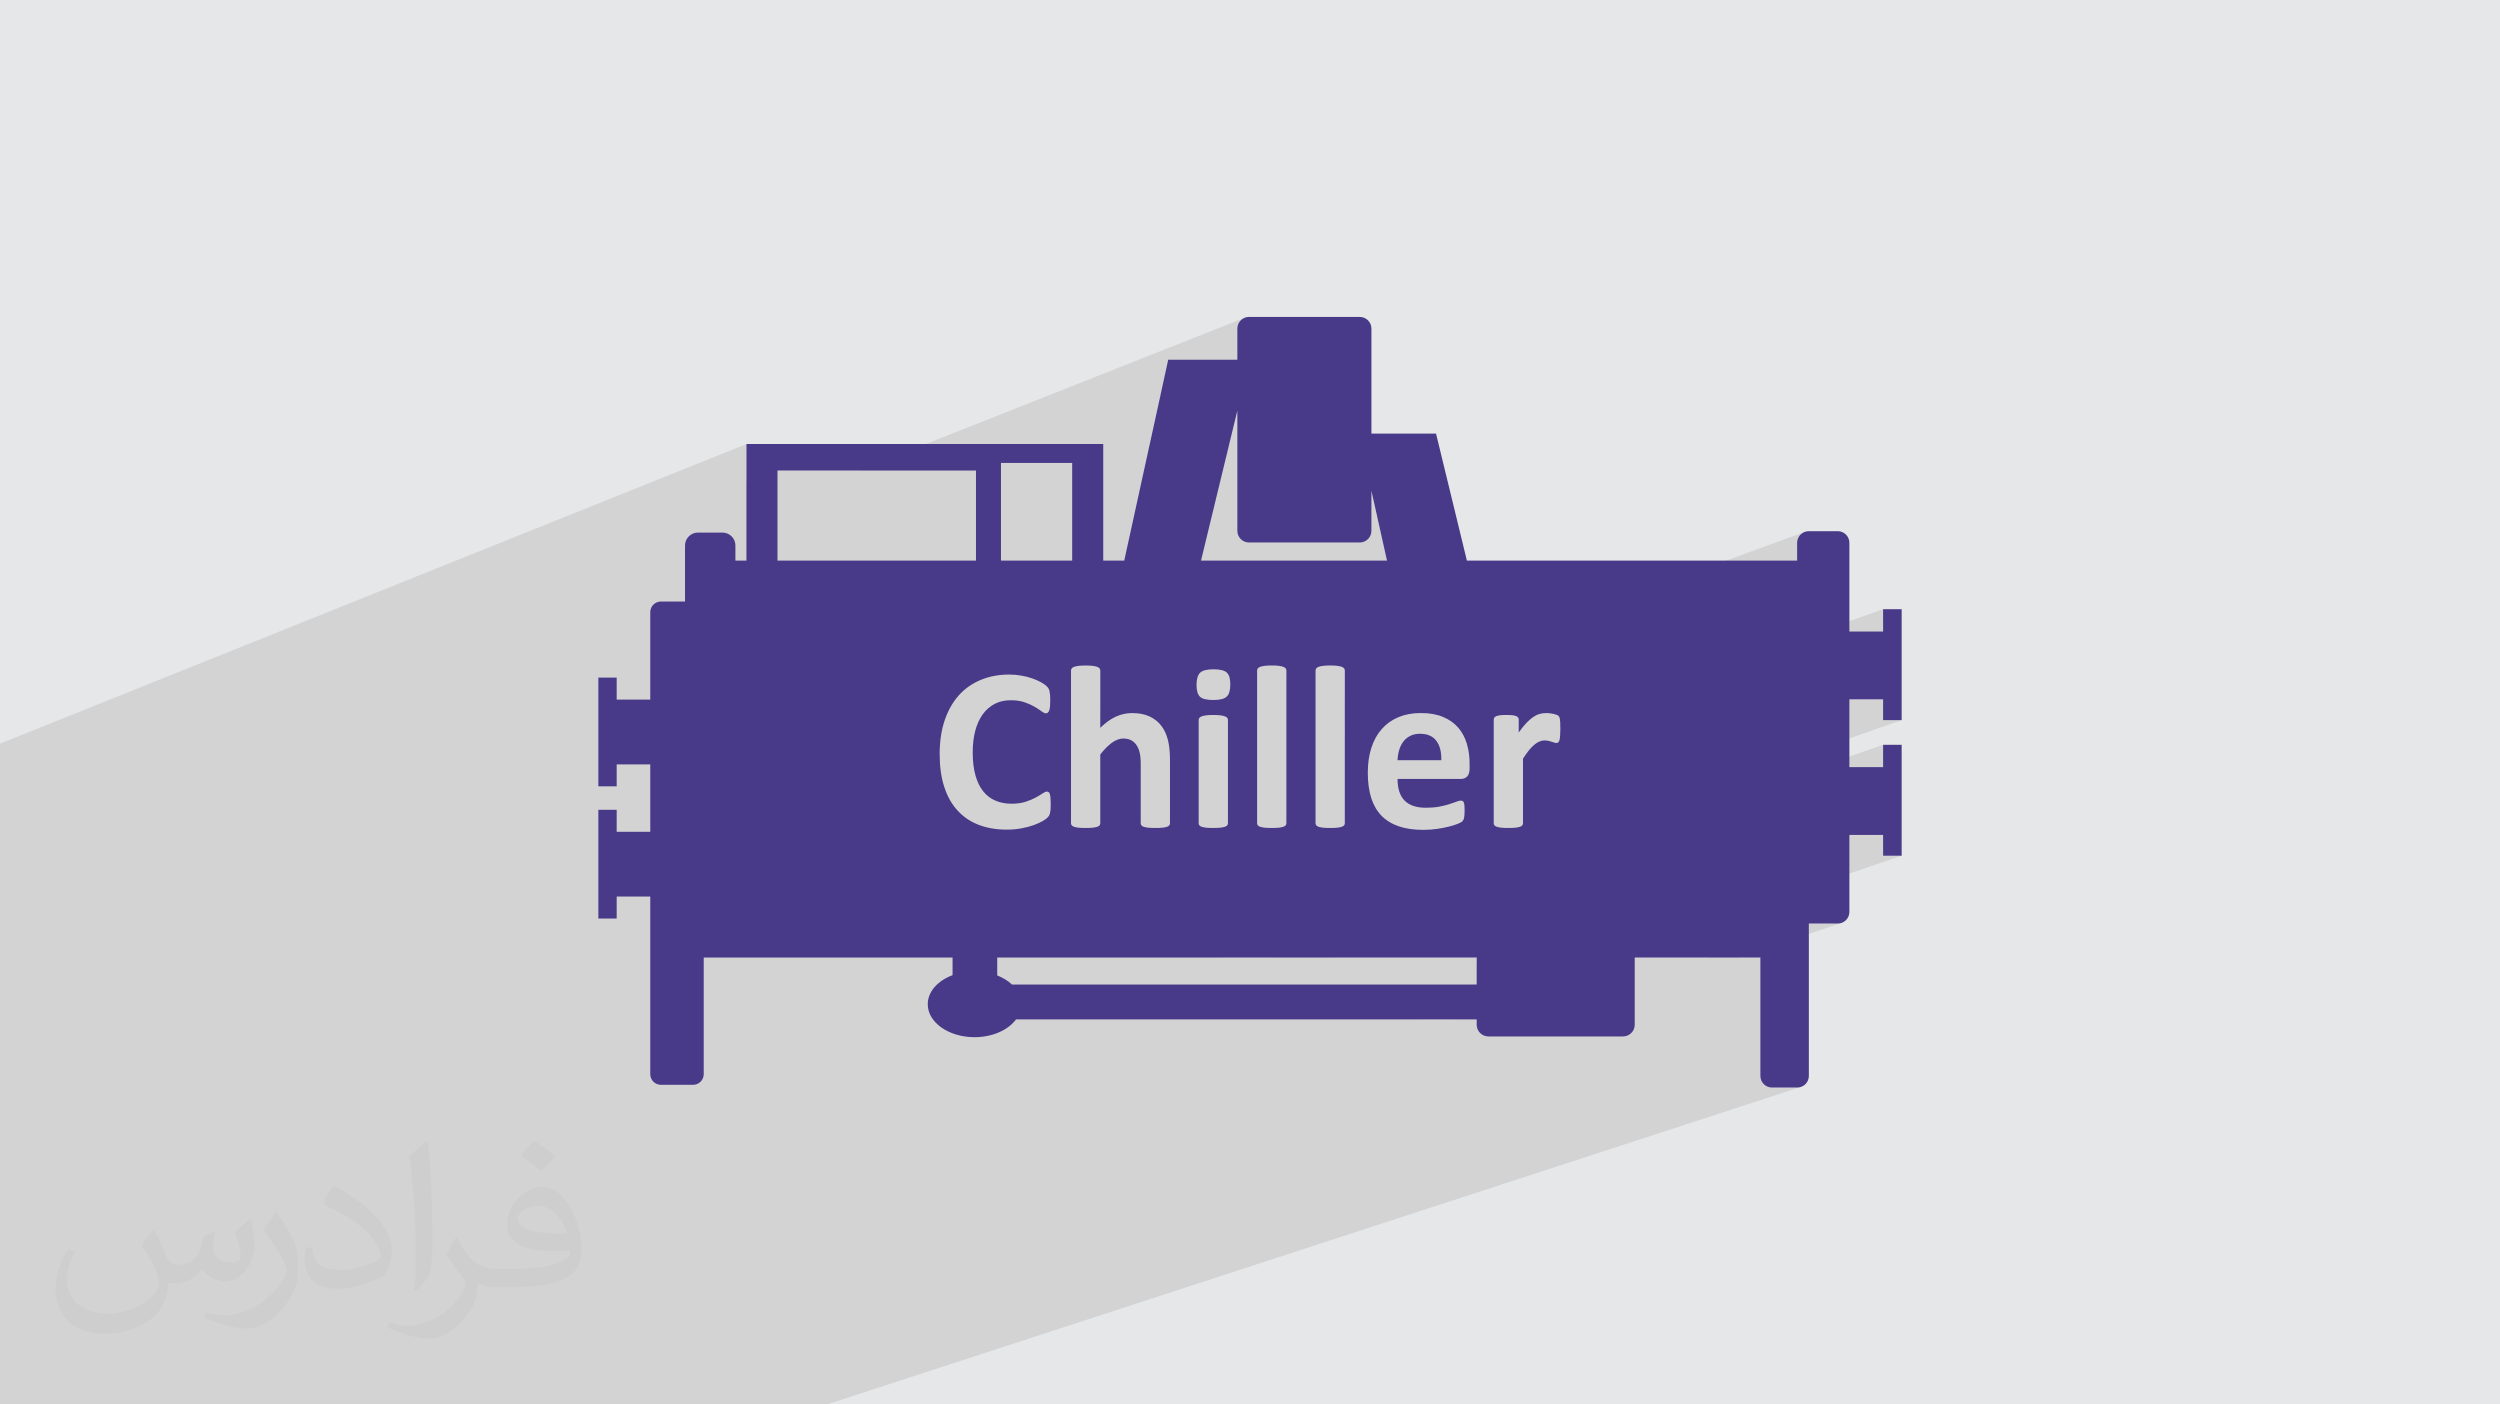
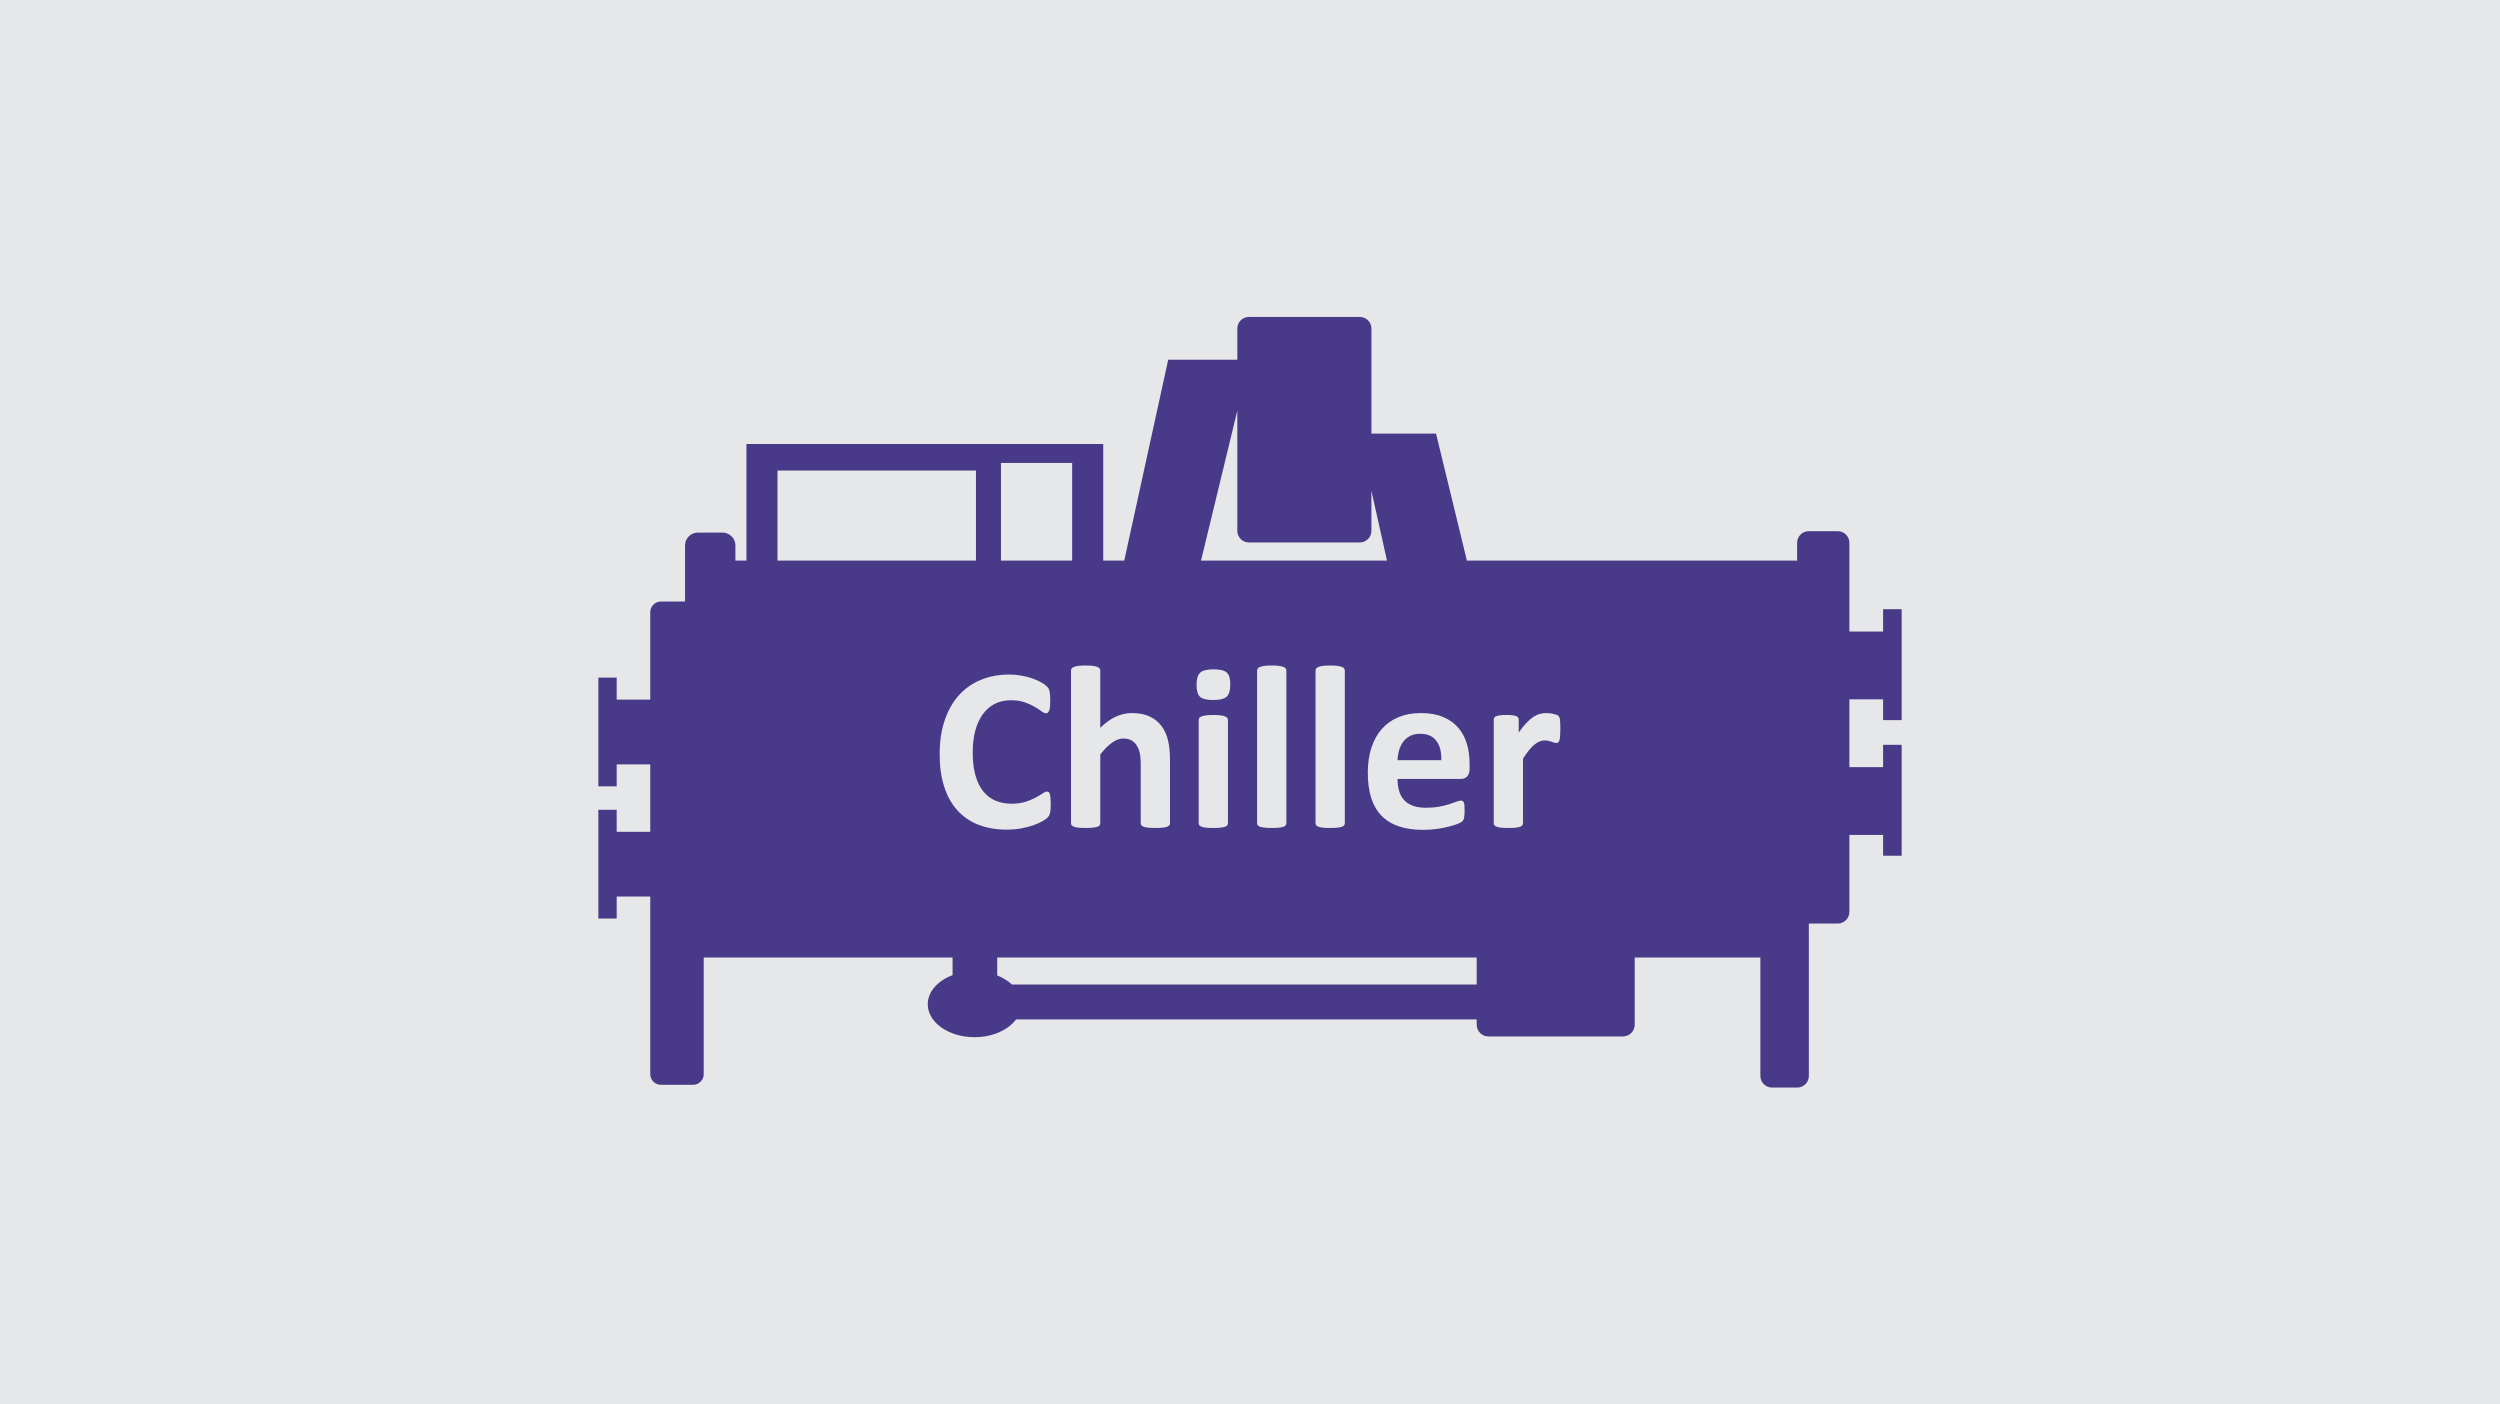
<svg xmlns="http://www.w3.org/2000/svg" xml:space="preserve" width="94.192mm" height="52.917mm" version="1.1" style="shape-rendering:geometricPrecision; text-rendering:geometricPrecision; image-rendering:optimizeQuality; fill-rule:evenodd; clip-rule:evenodd" viewBox="0 0 9404.92 5283.66">
  <defs>
    <style type="text/css">
   
    .fil3 {fill:#483A88}
    .fil0 {fill:#E6E7E8}
    .fil2 {fill:#373435;fill-opacity:0.031}
    .fil1 {fill:#2B2A29;fill-opacity:0.102}
   
  </style>
  </defs>
  <g id="Layer_x0020_1">
    <polygon class="fil0" points="-0,0 9404.92,0 9404.92,5283.66 -0,5283.66 " />
-     <polygon class="fil1" points="1019.12,5283.66 923.11,5283.66 815.9,5283.66 703.94,5283.66 653.45,5283.66 166.29,5283.66 -0,5283.66 -0,5268.38 -0,5209.19 -0,5198.3 -0,5188.03 -0,5173.57 -0,5120.04 -0,5119.61 -0,5117.5 -0,5081.29 -0,5036.28 -0,5033.47 -0,5029.19 -0,5005.93 -0,4965.15 -0,4960.25 -0,4960.01 -0,4941.42 -0,4935.4 -0,4907.18 -0,4905.07 -0,4898.76 -0,4895.08 -0,4891.78 -0,4890.97 -0,4883.11 -0,4882.7 -0,4879.96 -0,4877.14 -0,4873.57 -0,4861.55 -0,4857.2 -0,4855.02 -0,4836.3 -0,4834.2 -0,4825.83 -0,4812.65 -0,4802.47 -0,4802.14 -0,4799.58 -0,4794.26 -0,4788.09 -0,4765.51 -0,4765.24 -0,4764.82 -0,4762.72 -0,4749.17 -0,4744.5 -0,4720.59 -0,4716.41 -0,4712.63 -0,4693.39 -0,4691.21 -0,4682.13 -0,4658.45 -0,4606.49 -0,4605.09 -0,4604.86 -0,4604.4 -0,4565.37 -0,4564.2 -0,4520.71 -0,4518.27 -0,4512.66 -0,4506.9 -0,4499.27 -0,4480.27 -0,4432.92 -0,4429.54 -0,4424.94 -0,4420.23 -0,4394.89 -0,4386.86 -0,4386.75 -0,4364.48 -0,4360.37 -0,4357.71 -0,4340.39 -0,4338.83 -0,4335.66 -0,4331.19 -0,4324.21 -0,4311.06 -0,4292.8 -0,4291.28 -0,4286.81 -0,4276.84 -0,4268.49 -0,4262.21 -0,4249.39 -0,4239.75 -0,4232.35 -0,4203.52 -0,4149.18 -0,4142.72 -0,4076.87 -0,4069.96 -0,4066.47 -0,4061.47 -0,4054.64 -0,4053.91 -0,4049.2 -0,4048.4 -0,4045.38 -0,4034.28 -0,4024.03 -0,4009.23 -0,3985.73 -0,3968.23 -0,3947.4 -0,3896.78 -0,3837.52 -0,3812.6 -0,3805.34 -0,3804.52 -0,3758.82 -0,3722.51 -0,3653.76 -0,3573.06 -0,3525.3 -0,3422.57 -0,3357.43 -0,3315.79 -0,3271.11 -0,3234.67 -0,3219.09 -0,3211.29 -0,3211.22 -0,3183.28 -0,3089.91 -0,3049.67 -0,3040.23 -0,2935.6 -0,2797.65 2808.08,1670.35 2808.08,1816.64 2924.92,1770.08 3231.16,1770.08 4681.55,1195.7 4674.12,1199.74 4667.64,1205.1 4662.29,1211.58 4658.25,1219 4655.68,1227.2 4654.79,1235.99 4654.79,1353.31 4370.3,1465.15 4324.71,1673.46 4654.79,1544.93 4654.79,1997.03 4655.68,2005.81 4658.25,2014.02 4662.29,2021.45 4667.64,2027.93 4671.78,2031.34 5159.22,1846.25 5217.83,2108.95 4135.95,2513.79 4136.53,2514.51 4137.16,2515.42 4137.71,2516.35 4138.17,2517.31 4138.54,2518.3 4138.83,2519.3 4139.04,2520.31 4139.17,2521.36 4139.21,2522.41 4139.21,2667.28 4528.04,2522.97 4533.99,2521.16 4540.69,2519.75 4548.14,2518.74 4556.35,2518.13 4565.32,2517.93 4574.13,2518.13 4582.2,2518.71 4589.55,2519.69 4596.16,2521.05 4602.04,2522.82 4607.19,2524.97 4611.6,2527.51 4615.26,2530.45 4618.35,2533.83 4621.02,2537.84 4623.28,2542.45 4625.12,2547.68 4625.97,2551.18 4740.85,2508.68 4742.49,2508.09 4744.26,2507.54 4746.16,2507.02 4748.19,2506.55 4750.35,2506.11 4752.63,2505.69 4755.03,2505.31 4757.55,2504.96 4760.26,2504.64 4763.17,2504.37 4766.24,2504.14 4769.49,2503.95 4772.92,2503.8 4776.53,2503.69 4780.3,2503.63 4784.25,2503.61 4788.19,2503.63 4791.96,2503.69 4795.56,2503.8 4798.98,2503.95 4802.24,2504.14 4805.32,2504.37 4808.22,2504.64 4810.95,2504.96 4813.46,2505.31 4815.86,2505.69 4818.15,2506.11 4820.3,2506.55 4822.33,2507.02 4824.24,2507.54 4826,2508.09 4827.64,2508.68 4829.2,2509.27 4830.63,2509.9 4831.93,2510.59 4833.12,2511.31 4834.18,2512.08 4835.11,2512.87 4835.91,2513.67 4836.58,2514.51 4837.21,2515.41 4837.76,2516.33 4838.23,2517.27 4838.6,2518.23 4838.89,2519.23 4839.1,2520.24 4839.23,2521.31 4839.27,2522.41 4839.27,2553.39 4960.69,2508.68 4962.33,2508.09 4964.09,2507.54 4965.99,2507.02 4968.03,2506.55 4970.19,2506.11 4972.46,2505.69 4974.87,2505.31 4977.38,2504.96 4980.1,2504.64 4983,2504.37 4986.07,2504.14 4989.33,2503.95 4992.75,2503.8 4996.36,2503.69 5000.13,2503.63 5004.08,2503.61 5008.02,2503.63 5011.79,2503.69 5015.39,2503.8 5018.81,2503.95 5022.07,2504.14 5025.14,2504.37 5028.05,2504.64 5030.77,2504.96 5033.29,2505.31 5035.7,2505.69 5037.97,2506.11 5040.14,2506.55 5042.17,2507.02 5044.07,2507.54 5045.84,2508.09 5047.48,2508.68 5049.04,2509.27 5050.46,2509.9 5051.77,2510.59 5052.95,2511.31 5054.01,2512.08 5054.94,2512.87 5055.74,2513.67 5056.41,2514.51 5057.04,2515.41 5057.59,2516.33 5058.05,2517.27 5058.43,2518.23 5058.72,2519.23 5058.93,2520.24 5059.06,2521.31 5059.1,2522.41 5059.1,2632.82 6787.45,2001.68 6780.03,2005.72 6773.55,2011.08 6768.19,2017.56 6764.15,2024.98 6761.59,2033.19 6760.7,2041.99 6760.7,2108.95 5059.1,2727.2 5059.1,2771 5270.61,2694.33 5280.32,2691.2 5290.3,2688.55 5300.57,2686.39 5311.13,2684.72 5321.97,2683.53 5333.11,2682.81 5344.54,2682.57 5356.57,2682.8 5368.14,2683.47 5379.28,2684.6 5389.96,2686.17 5400.2,2688.21 5409.99,2690.71 5419.33,2693.65 5428.22,2697.06 5436.74,2700.81 5444.86,2704.92 5452.58,2709.41 5459.9,2714.23 5466.84,2719.41 5473.38,2724.93 5479.55,2730.81 5485.35,2737.01 5490.71,2743.54 5490.97,2743.89 5629.4,2694.05 5630.89,2693.56 5632.47,2693.08 5634.15,2692.62 5635.92,2692.19 5637.78,2691.79 5639.75,2691.42 5641.83,2691.08 5644.02,2690.78 5646.33,2690.52 5648.8,2690.3 5651.4,2690.12 5654.16,2689.98 5657.05,2689.87 5660.08,2689.8 5663.25,2689.75 5666.54,2689.74 5669.98,2689.75 5673.25,2689.8 5676.36,2689.87 5679.31,2689.98 5682.12,2690.12 5684.77,2690.3 5687.29,2690.52 5689.66,2690.78 5691.88,2691.08 5693.98,2691.42 5695.96,2691.79 5697.8,2692.19 5699.53,2692.62 5701.13,2693.08 5702.61,2693.56 5703.96,2694.05 5705.15,2694.62 5706.26,2695.23 5707.28,2695.86 5708.22,2696.53 5709.07,2697.24 5709.84,2697.98 5710.51,2698.75 5711.11,2699.57 5711.64,2700.43 5712.1,2701.31 5712.48,2702.23 5712.8,2703.17 5713.04,2704.14 5713.21,2705.12 5713.32,2706.14 5713.35,2707.19 5713.35,2713.98 5786.4,2687.75 5789.48,2686.71 5792.55,2685.84 5795.58,2685.06 5798.61,2684.41 5801.66,2683.84 5804.71,2683.38 5807.78,2683.03 5810.85,2682.77 5813.93,2682.62 5817,2682.57 5818.42,2682.58 5819.88,2682.6 5821.37,2682.65 5822.89,2682.71 5824.44,2682.8 5826.02,2682.9 5827.63,2683.03 5829.24,2683.19 5830.87,2683.37 5832.53,2683.58 5834.21,2683.82 5835.9,2684.08 5837.62,2684.37 5839.34,2684.69 5841.07,2685.03 5842.8,2685.4 5844.51,2685.8 5846.18,2686.22 5847.8,2686.64 5849.36,2687.07 5850.87,2687.51 5852.32,2687.95 5853.71,2688.4 5855.03,2688.85 5856.32,2689.35 5857.52,2689.86 5858.63,2690.37 5859.64,2690.88 5860.56,2691.41 5861.39,2691.93 5862.14,2692.47 5862.78,2693.02 5863.33,2693.58 5863.85,2694.16 5864.33,2694.75 5864.79,2695.35 5865.2,2695.95 5865.58,2696.57 5865.93,2697.18 5866.23,2697.79 5866.5,2698.48 5866.76,2699.24 5867.01,2700.05 5867.25,2700.93 5867.49,2701.88 5867.72,2702.88 5867.94,2703.96 5868.16,2705.09 5868.37,2706.29 5868.58,2707.64 5868.76,2709.15 5868.93,2710.8 5869.09,2712.58 5869.24,2714.52 5869.38,2716.61 5869.5,2718.82 5869.6,2721.21 5869.69,2723.8 5869.76,2726.09 7084.14,2291.68 7084.14,2375.75 5729.46,2858.22 5729.46,3063.29 6957.31,2630.83 7084.14,2630.83 7084.14,2709.19 7153.97,2709.19 4598.38,3602.26 4785.25,3602.26 7084.14,2801.83 7084.14,2885.87 5017.29,3602.26 5555.24,3602.26 5555.24,3621.37 6957.31,3140.94 7084.14,3140.94 7084.14,3219.3 7153.97,3219.3 5343.01,3834.89 5463.79,3834.89 6149.76,3602.26 6425.87,3602.26 6804.77,3474.43 6913.58,3474.43 6922.37,3473.54 6930.57,3470.98 6540.59,3602.26 6622.45,3602.26 6622.45,4047.66 6623.34,4056.45 6625.91,4064.65 6629.95,4072.09 6635.3,4078.57 6641.78,4083.92 6649.22,4087.96 6657.42,4090.53 6666.21,4091.42 6761.09,4091.42 6769.88,4090.53 6778.09,4087.96 3110.19,5283.66 1963.47,5283.66 1619.94,5283.66 1545.8,5283.66 1441.92,5283.66 1275.77,5283.66 1191.86,5283.66 1081.03,5283.66 " />
-     <path class="fil2" d="M578.49 4627.69c17.95,27.21 29.6,53.36 40.96,82.43 8.45,16.91 12.93,48.09 52.57,48.09 11.61,0 28.28,-3.42 43.06,-11.61 16.63,-8.73 29.32,-21.94 35.94,-42l15.85 -53.36 38.57 -19.02 2.64 2.64c-5.27,20.09 -6.59,39.36 -6.59,54.43 0,44.63 38.57,61.56 69.22,61.56 17.95,0 34.09,-8.73 34.09,-25.11 0,-21.13 -8.98,-57.06 -20.62,-89.29 17.95,-17.95 35.94,-35.94 56.53,-50.47l3.17 1.6c8.98,38.04 14,75.56 14,100.66 0,24.57 -10.83,51.79 -19.81,69.49 -18.49,34.87 -51.25,62.62 -90.87,62.62 -30.1,0 -63.65,-15.07 -86.66,-43.06l-1.32 0c-21.66,26.96 -55.22,51.25 -108.86,51.25l-16.63 0c-2.64,35.41 -10.29,60.49 -21.94,82.95 -31.95,62.34 -126.81,106.47 -216.1,106.47 -124.17,0 -186.51,-71.59 -186.51,-166.96 0,-58.91 19.27,-113.6 48.88,-152.42l24.29 10.04c-18.49,35.41 -30.91,68.68 -30.91,101.45 0,89.29 72.66,131.83 156.4,131.83 77.68,0 173.83,-49.41 191.28,-106.72 -6.59,-62.62 -30.1,-91.93 -66.04,-148.99 10.83,-19.02 24.83,-38.04 42.28,-58.38l3.17 0 0 0 0 0 -0.02 -0.09zm1432.13 -336.04c26.15,16.39 51.79,35.66 76.87,57.85 -14,19.81 -31.45,37.79 -53.11,53.64 -25.11,-20.34 -50.19,-37.79 -75.84,-56.27 17.42,-19.55 34.62,-38.29 52.04,-55.22l0 0 0 0 0 0 0 0 0 0 0.03 0zm13.47 244.11c-42.28,0 -76.87,27.75 -76.87,48.34 0,44.13 84.53,57.85 185.72,57.31 -12.68,-51.79 -57.06,-105.68 -108.86,-105.68l0.01 0.03zm-94.86 236.19c54.96,0 103.04,-1.6 139.74,-10.83 40.96,-10.29 75.56,-30.91 75.56,-45.17 0,-3.7 0,-8.19 -1.32,-11.89 -22.98,2.11 -49.41,2.11 -72.38,2.11 -74.49,0 -131.55,-16.91 -154.02,-58.66 -5.55,-11.61 -9.51,-24.57 -9.51,-39.36 0,-40.43 17.42,-79.79 48.09,-107 25.61,-22.45 53.89,-36.44 82.67,-36.44 52.04,0 93.51,41.75 122.57,107.54 15.85,35.94 26.68,77.4 26.68,129.72 0,34.87 -9.51,64.19 -31.17,85.85 -40.43,39.11 -114.92,53.89 -229.04,53.89l-51.79 0 0 0 -13.47 0c-28.28,0 -48.62,-5.02 -64.72,-17.42l-2.64 0c0.79,6.59 1.32,12.93 1.32,19.02 0,25.61 -8.45,58.38 -25.61,84.53 -50.72,75.3 -105.68,108.04 -153.24,108.04 -48.09,0 -107,-18.49 -160.11,-42.54l9.51 -18.49c17.17,7.13 40.96,11.89 73.7,11.89 85.85,0 198.66,-82.43 212.66,-163 -3.17,-6.59 -8.98,-15.32 -17.17,-24.57 -25.11,-29.85 -40.96,-54.68 -55.75,-80.83 12.68,-25.11 24.29,-45.17 35.13,-63.4l4.49 -0.53c36.72,74.77 69.99,117.55 144.23,117.55l11.61 0 0 0 53.89 0 0 0 0 0 0 0 0 0 0 0 0.09 0.01zm-371.98 79c6.34,-34.34 6.87,-72.91 6.87,-108.86l0 -53.36c0,-99.6 -12.68,-244.36 -22.98,-338.68 17.95,-19.27 43.06,-42 62.87,-57.31l5.81 1.6c13.47,118.62 16.63,256 16.63,383.06 0,33.3 -1.32,65.79 -4.49,89.55 -1.85,30.1 -19.27,52.83 -56.53,87.7l-8.19 -3.7zm-382.8 -157.19c1.85,46.77 24.83,83.49 105.15,83.49 49.93,0 92.19,-12.93 138.96,-35.13 8.45,-3.7 12.93,-8.73 12.93,-12.93 0,-29.32 -22.45,-68.15 -60.23,-103.55 -36.72,-33.3 -85.34,-62.62 -130.76,-82.18 -15.6,-6.59 -20.62,-13.47 -20.62,-20.09 0,-13.47 17.95,-41.75 32.77,-62.09l5.02 -0.53c52.04,27.21 110.17,67.64 153.24,112.53 39.11,41.47 63.4,83.49 63.4,129.19 0,33.81 -10.29,65.51 -26.96,95.11 -57.06,28.79 -117.83,50.72 -178.06,50.72 -73.17,0 -123.1,-34.34 -123.1,-114.92 0,-8.73 0,-22.19 3.17,-39.64l25.11 0 0 0 0 0 0 0 0 0 0 0 -0.02 0zm-132.37 -132.9l45.45 73.45c16.63,27.21 32.23,56.81 32.23,103.55l0 59.7c0,48.34 -30.91,100.13 -80.83,151.38 -39.11,34.62 -73.7,49.41 -105.68,49.41 -47.55,0 -101.98,-14.79 -164.85,-41.75l7.13 -18.49c19.81,5.27 42.79,9.77 71.06,9.77 90.36,-0.53 182.8,-66.57 225.08,-147.15 5.02,-9.26 6.87,-17.95 6.87,-24.04 0,-9.26 -5.02,-19.55 -8.98,-28.79 -22.98,-43.31 -48.62,-82.95 -76.87,-119.68 14.79,-23.25 29.6,-45.7 45.7,-67.9l3.7 0.53 0 0 0 0 0 0 0 0 0 0 -0.02 0.01z" />
    <path class="fil3" d="M3751.52 3669.57c21.77,8.55 40.71,20.26 55.56,34.24l1748.16 0 0 -101.56 -1803.72 0 0 67.32zm201.29 -642.93c0,7.28 -0.14,13.56 -0.59,18.62 -0.45,5.07 -1.21,9.56 -2.1,13.14 -0.73,3.72 -1.94,6.84 -3.42,9.53 -1.48,2.56 -3.72,5.52 -7,8.8 -3.14,3.28 -9.42,7.62 -18.49,12.83 -9.25,5.07 -20.45,10.14 -33.73,14.94 -13.25,4.62 -28.32,8.63 -45.33,11.76 -17,3.14 -35.49,4.76 -55.33,4.76 -38.63,0 -73.51,-5.97 -104.69,-17.87 -31.17,-11.93 -57.7,-29.83 -79.47,-53.57 -21.94,-23.69 -38.63,-53.22 -50.26,-88.86 -11.65,-35.5 -17.45,-76.81 -17.45,-123.94 0,-48.01 6.42,-90.68 19.22,-127.97 12.83,-37.28 30.73,-68.61 53.7,-93.96 22.98,-25.35 50.57,-44.43 82.75,-57.54 32.08,-13.14 67.58,-19.7 106.35,-19.7 15.66,0 30.73,1.35 45.32,4.04 14.63,2.52 28.05,5.96 40.43,10.27 12.38,4.17 23.42,9.11 33.42,14.63 9.84,5.66 16.84,10.41 20.74,14.31 3.86,4.01 6.55,7.32 8.04,9.84 1.48,2.7 2.69,5.97 3.41,10 0.9,4.17 1.66,8.94 2.1,14.46 0.45,5.51 0.59,12.24 0.59,20.42 0,8.66 -0.28,16.11 -0.89,22.25 -0.59,6.1 -1.63,11.03 -2.98,14.76 -1.48,3.72 -3.28,6.56 -5.21,8.19 -2.1,1.79 -4.48,2.69 -7.03,2.69 -4.31,0 -9.84,-2.53 -16.55,-7.59 -6.7,-5.07 -15.36,-10.76 -25.94,-17 -10.59,-6.28 -23.25,-11.94 -38.01,-17.01 -14.63,-5.06 -32.08,-7.59 -52.5,-7.59 -22.39,0 -42.37,4.62 -59.96,13.7 -17.58,9.25 -32.52,22.22 -44.9,39.22 -12.38,17.17 -21.77,37.73 -28.19,61.92 -6.41,24 -9.55,51.29 -9.55,81.58 0,33.08 3.44,61.89 10.3,86.2 6.87,24.14 16.55,44.29 29.23,59.95 12.52,15.66 27.9,27.43 45.8,35.05 17.87,7.73 38.01,11.62 60.4,11.62 20.28,0 37.87,-2.38 52.78,-7.17 14.76,-4.76 27.45,-10.14 38.04,-15.8 10.73,-5.83 19.39,-11.04 26.25,-15.67 6.84,-4.62 12.07,-7 15.94,-7 2.84,0 5.21,0.59 6.87,1.79 1.79,1.18 3.28,3.42 4.48,7.01 1.03,3.41 1.93,8.35 2.52,14.62 0.59,6.42 0.9,14.77 0.9,25.36zm448.6 70.67c0,2.84 -0.9,5.38 -2.7,7.6 -1.65,2.24 -4.62,4.03 -8.66,5.51 -4.17,1.35 -9.84,2.56 -17,3.31 -7.14,0.72 -15.94,1.03 -26.39,1.03 -10.89,0 -19.83,-0.31 -26.98,-1.03 -7.17,-0.76 -12.83,-1.97 -17,-3.31 -4.03,-1.48 -7.03,-3.28 -8.66,-5.51 -1.79,-2.22 -2.69,-4.76 -2.69,-7.6l0 -222.34c0,-18.94 -1.35,-33.87 -4.17,-44.6 -2.69,-10.89 -6.72,-20.14 -11.93,-27.74 -5.21,-7.76 -12.08,-13.72 -20.29,-18.04 -8.35,-4.17 -17.89,-6.27 -28.94,-6.27 -14.01,0 -28.02,5.07 -42.36,15.36 -14.15,10.13 -29.08,25.07 -44.43,44.45l0 259.19c0,2.84 -0.9,5.38 -2.69,7.6 -1.63,2.24 -4.62,4.03 -8.94,5.51 -4.17,1.35 -9.84,2.56 -16.69,3.31 -7.04,0.72 -15.98,1.03 -26.7,1.03 -10.76,0 -19.7,-0.31 -26.7,-1.03 -6.87,-0.76 -12.52,-1.97 -16.69,-3.31 -4.34,-1.48 -7.32,-3.28 -8.97,-5.51 -1.8,-2.22 -2.7,-4.76 -2.7,-7.6l0 -574.91c0,-3 0.9,-5.52 2.7,-7.9 1.65,-2.25 4.62,-4.34 8.97,-5.83 4.17,-1.63 9.83,-2.83 16.69,-3.72 7,-0.9 15.94,-1.35 26.7,-1.35 10.72,0 19.66,0.45 26.7,1.35 6.86,0.9 12.52,2.1 16.69,3.72 4.31,1.49 7.31,3.58 8.94,5.83 1.79,2.38 2.69,5.07 2.69,7.9l0 215.65c18.94,-18.65 38.18,-32.52 57.88,-41.77 19.66,-9.11 40.11,-13.73 61.44,-13.73 26.53,0 48.91,4.34 67.09,13.14 18.21,8.66 32.83,20.73 44.15,35.78 11.17,15.21 19.24,32.83 24.17,53.11 4.9,20.29 7.46,44.88 7.46,73.66l0 239.07zm218.03 0c0,2.84 -0.89,5.38 -2.69,7.6 -1.63,2.24 -4.62,4.03 -8.94,5.51 -4.17,1.35 -9.84,2.56 -16.69,3.31 -7.03,0.72 -15.97,1.03 -26.7,1.03 -10.75,0 -19.69,-0.31 -26.7,-1.03 -6.86,-0.76 -12.52,-1.97 -16.69,-3.31 -4.34,-1.48 -7.31,-3.28 -8.97,-5.51 -1.79,-2.22 -2.69,-4.76 -2.69,-7.6l0 -389.23c0,-2.86 0.9,-5.38 2.69,-7.62 1.66,-2.24 4.62,-4.17 8.97,-5.66 4.17,-1.65 9.84,-2.83 16.69,-3.72 7.01,-0.9 15.95,-1.35 26.7,-1.35 10.73,0 19.67,0.45 26.7,1.35 6.86,0.9 12.52,2.08 16.69,3.72 4.31,1.49 7.31,3.42 8.94,5.66 1.8,2.24 2.69,4.76 2.69,7.62l0 389.23zm8.94 -522.58c0,22.25 -4.45,37.45 -13.56,45.94 -9.1,8.52 -25.8,12.69 -50.39,12.69 -24.76,0 -41.63,-4.03 -50.11,-12.24 -8.66,-8.21 -12.97,-22.97 -12.97,-44.15 0,-22.21 4.47,-37.56 13.41,-46.22 8.8,-8.49 25.66,-12.83 50.57,-12.83 24.45,0 41.15,4.17 49.94,12.52 8.8,8.21 13.11,22.98 13.11,44.29zm210.9 522.58c0,2.84 -0.9,5.38 -2.7,7.6 -1.62,2.24 -4.62,4.03 -8.94,5.51 -4.17,1.35 -9.84,2.56 -16.69,3.31 -7.03,0.72 -15.97,1.03 -26.7,1.03 -10.75,0 -19.69,-0.31 -26.7,-1.03 -6.86,-0.76 -12.52,-1.97 -16.69,-3.31 -4.34,-1.48 -7.31,-3.28 -8.97,-5.51 -1.79,-2.22 -2.69,-4.76 -2.69,-7.6l0 -574.91c0,-3 0.9,-5.52 2.69,-7.9 1.66,-2.25 4.62,-4.34 8.97,-5.83 4.17,-1.63 9.84,-2.83 16.69,-3.72 7.01,-0.9 15.95,-1.35 26.7,-1.35 10.73,0 19.67,0.45 26.7,1.35 6.86,0.9 12.52,2.1 16.69,3.72 4.31,1.49 7.32,3.58 8.94,5.83 1.8,2.38 2.7,4.9 2.7,7.9l0 574.91zm219.83 0c0,2.84 -0.9,5.38 -2.69,7.6 -1.63,2.24 -4.62,4.03 -8.94,5.51 -4.17,1.35 -9.84,2.56 -16.7,3.31 -7.03,0.72 -15.97,1.03 -26.69,1.03 -10.76,0 -19.7,-0.31 -26.7,-1.03 -6.87,-0.76 -12.52,-1.97 -16.69,-3.31 -4.34,-1.48 -7.32,-3.28 -8.97,-5.51 -1.8,-2.22 -2.7,-4.76 -2.7,-7.6l0 -574.91c0,-3 0.9,-5.52 2.7,-7.9 1.65,-2.25 4.62,-4.34 8.97,-5.83 4.17,-1.63 9.83,-2.83 16.69,-3.72 7,-0.9 15.94,-1.35 26.7,-1.35 10.72,0 19.66,0.45 26.69,1.35 6.87,0.9 12.53,2.1 16.7,3.72 4.31,1.49 7.31,3.58 8.94,5.83 1.79,2.38 2.69,4.9 2.69,7.9l0 574.91zm469.5 -206.24c0,13.42 -3.01,23.25 -8.97,29.67 -5.97,6.42 -14.18,9.7 -24.74,9.7l-237.42 0c0,16.55 1.94,31.46 5.94,45.04 3.89,13.42 10.14,24.91 18.65,34.3 8.66,9.39 19.7,16.55 33.26,21.49 13.56,4.9 29.67,7.45 48.61,7.45 19.24,0 36.11,-1.35 50.7,-4.17 14.49,-2.84 27.15,-5.83 37.73,-9.25 10.59,-3.44 19.39,-6.42 26.42,-9.25 7.01,-2.83 12.66,-4.17 16.97,-4.17 2.7,0 4.93,0.45 6.59,1.49 1.79,1.04 3.28,2.83 4.45,5.51 1.06,2.53 1.96,6.25 2.41,11.04 0.45,4.76 0.59,10.87 0.59,18.04 0,6.41 -0.14,11.93 -0.45,16.39 -0.31,4.48 -0.76,8.38 -1.35,11.48 -0.58,3.3 -1.34,5.97 -2.55,8.07 -1.18,2.25 -2.66,4.32 -4.62,6.42 -1.93,1.94 -7,4.76 -15.49,8.35 -8.52,3.58 -19.25,7 -32.36,10.45 -13.14,3.41 -28.04,6.38 -44.9,8.94 -16.84,2.52 -34.89,3.86 -54.13,3.86 -34.77,0 -65.02,-4.31 -91.13,-13.11 -25.94,-8.66 -47.71,-21.94 -65.33,-39.67 -17.42,-17.76 -30.42,-40.29 -39.05,-67.27 -8.52,-27.14 -12.83,-58.91 -12.83,-95.31 0,-34.6 4.48,-65.75 13.56,-93.65 8.97,-27.74 22.08,-51.29 39.39,-70.68 17.14,-19.38 38.01,-34.15 62.64,-44.29 24.74,-10.3 52.47,-15.38 83.34,-15.38 32.67,0 60.57,4.79 83.68,14.49 23.25,9.53 42.19,22.97 57.12,39.95 14.76,17 25.8,37.28 32.8,60.56 7.01,23.25 10.45,48.61 10.45,76.06l0 17.45zm-106.49 -31.32c0.9,-30.87 -5.38,-55.19 -18.65,-72.78 -13.28,-17.76 -33.71,-26.56 -61.44,-26.56 -14.01,0 -26.25,2.69 -36.53,7.9 -10.44,5.24 -19.1,12.24 -25.97,21.18 -6.86,8.97 -12.07,19.39 -15.66,31.49 -3.72,12.21 -5.8,25.04 -6.39,38.77l164.64 0zm447.84 -116.17c0,10.42 -0.31,19.08 -0.9,25.8 -0.59,6.7 -1.48,11.9 -2.55,15.66 -1.18,3.73 -2.83,6.39 -4.62,7.91 -1.94,1.48 -4.31,2.07 -7.28,2.07 -2.25,0 -4.93,-0.45 -7.94,-1.49 -2.83,-1.03 -6.1,-2.1 -9.83,-3.28 -3.58,-1.2 -7.6,-2.24 -11.94,-3.28 -4.47,-1.04 -9.24,-1.49 -14.45,-1.49 -6.14,0 -12.24,1.18 -18.35,3.72 -6.11,2.53 -12.52,6.25 -19.08,11.63 -6.58,5.21 -13.44,12.21 -20.59,20.87 -7.17,8.8 -14.76,19.55 -22.98,32.36l0 243.24c0,2.84 -0.89,5.38 -2.69,7.6 -1.63,2.24 -4.62,4.03 -8.94,5.51 -4.17,1.35 -9.84,2.56 -16.69,3.31 -7.03,0.72 -15.97,1.03 -26.7,1.03 -10.75,0 -19.69,-0.31 -26.7,-1.03 -6.86,-0.76 -12.52,-1.97 -16.69,-3.31 -4.34,-1.48 -7.31,-3.28 -8.97,-5.51 -1.79,-2.22 -2.69,-4.76 -2.69,-7.6l0 -390.13c0,-2.83 0.76,-5.37 2.24,-7.62 1.35,-2.24 4.03,-4.03 7.77,-5.52 3.86,-1.34 8.65,-2.52 14.62,-3.28 5.97,-0.76 13.56,-1.04 22.53,-1.04 9.39,0 16.97,0.28 23.12,1.04 6.1,0.76 10.86,1.94 14.31,3.28 3.29,1.49 5.66,3.29 7.15,5.52 1.51,2.25 2.24,4.79 2.24,7.62l0 48.61c10.14,-14.62 19.84,-26.53 28.8,-35.94 9.08,-9.39 17.73,-17.01 25.8,-22.53 8.19,-5.52 16.4,-9.39 24.6,-11.49 8.04,-2.21 16.25,-3.28 24.45,-3.28 3.72,0 7.9,0.17 12.24,0.62 4.31,0.45 8.94,1.18 13.56,2.22 4.62,1.06 8.8,2.24 12.22,3.44 3.58,1.34 6.13,2.69 7.76,4.17 1.51,1.48 2.69,3.14 3.44,4.76 0.73,1.79 1.35,4.17 1.93,7.31 0.59,3 1.04,7.62 1.35,13.73 0.28,6.1 0.45,14.31 0.45,24.76zm-3061.87 -1073.24l1342.29 0 0 438.6 79.03 0 165.39 -755.64 260.01 0 0 -117.32c0,-24.06 19.67,-43.73 43.76,-43.73l416.91 0c24.06,0 43.75,19.67 43.75,43.73l0 395.2 243.09 0 116.06 477.76 1242.33 0 0 -66.96c0,-24.09 19.67,-43.75 43.73,-43.75l109.14 0c24.06,0 43.72,19.66 43.72,43.75l0 333.76 126.83 0 0 -84.07 69.83 0 0 417.51 -69.83 0 0 -78.36 -126.83 0 0 255.04 126.83 0 0 -84.04 69.83 0 0 417.47 -69.83 0 0 -78.35 -126.83 0 0 289.72c0,24.09 -19.66,43.76 -43.72,43.76l-108.82 0 0 54.07 0.09 2.52 0 516.65c0,24.06 -19.7,43.75 -43.76,43.75l-94.89 0c-24.06,0 -43.75,-19.69 -43.75,-43.75l0 -445.41 -472.69 0 0 253.03c0,24.06 -19.83,43.76 -44.06,43.76l-506.36 0c-24.26,0 -44.09,-19.7 -44.09,-43.76l0 -20.39 -1732.9 0c-29.28,39.81 -88.28,67.01 -156.26,67.01 -97.18,0 -175.96,-55.5 -175.96,-123.96 0,-47.46 37.82,-88.67 93.37,-109.48l0 -66.2 -816.92 0 -119.23 0 0 438.91c0,21.97 -18.1,39.89 -40.23,39.89l-120.64 0c-22.13,0 -40.2,-17.92 -40.2,-39.89l0 -668.37 -126.37 0 0 82.64 -68.95 0 0 -408.96 68.95 0 0 82.64 126.37 0 0 -253.56 -126.37 0 0 82.63 -68.95 0 0 -408.95 68.95 0 0 82.64 126.37 0 0 -329.09c0,-21.96 18.07,-39.92 40.2,-39.92l90.51 0 0 -210.95c0,-26.64 21.97,-48.41 48.81,-48.41l91.97 0c26.84,0 48.81,21.77 48.81,48.41l0 57.01 41.52 0 0 -438.6zm957.53 71.24l267.9 0 0 367.35 -267.9 0 0 -367.35zm-840.69 28.49l746.65 0 0 338.87 -746.65 0 0 -338.87zm2292.91 338.87l-58.61 -262.69 0 150.77c0,24.06 -19.69,43.76 -43.75,43.76l-416.91 0c-24.09,0 -43.76,-19.7 -43.76,-43.76l0 -452.1 -136.59 564.02 699.63 0z" />
  </g>
</svg>